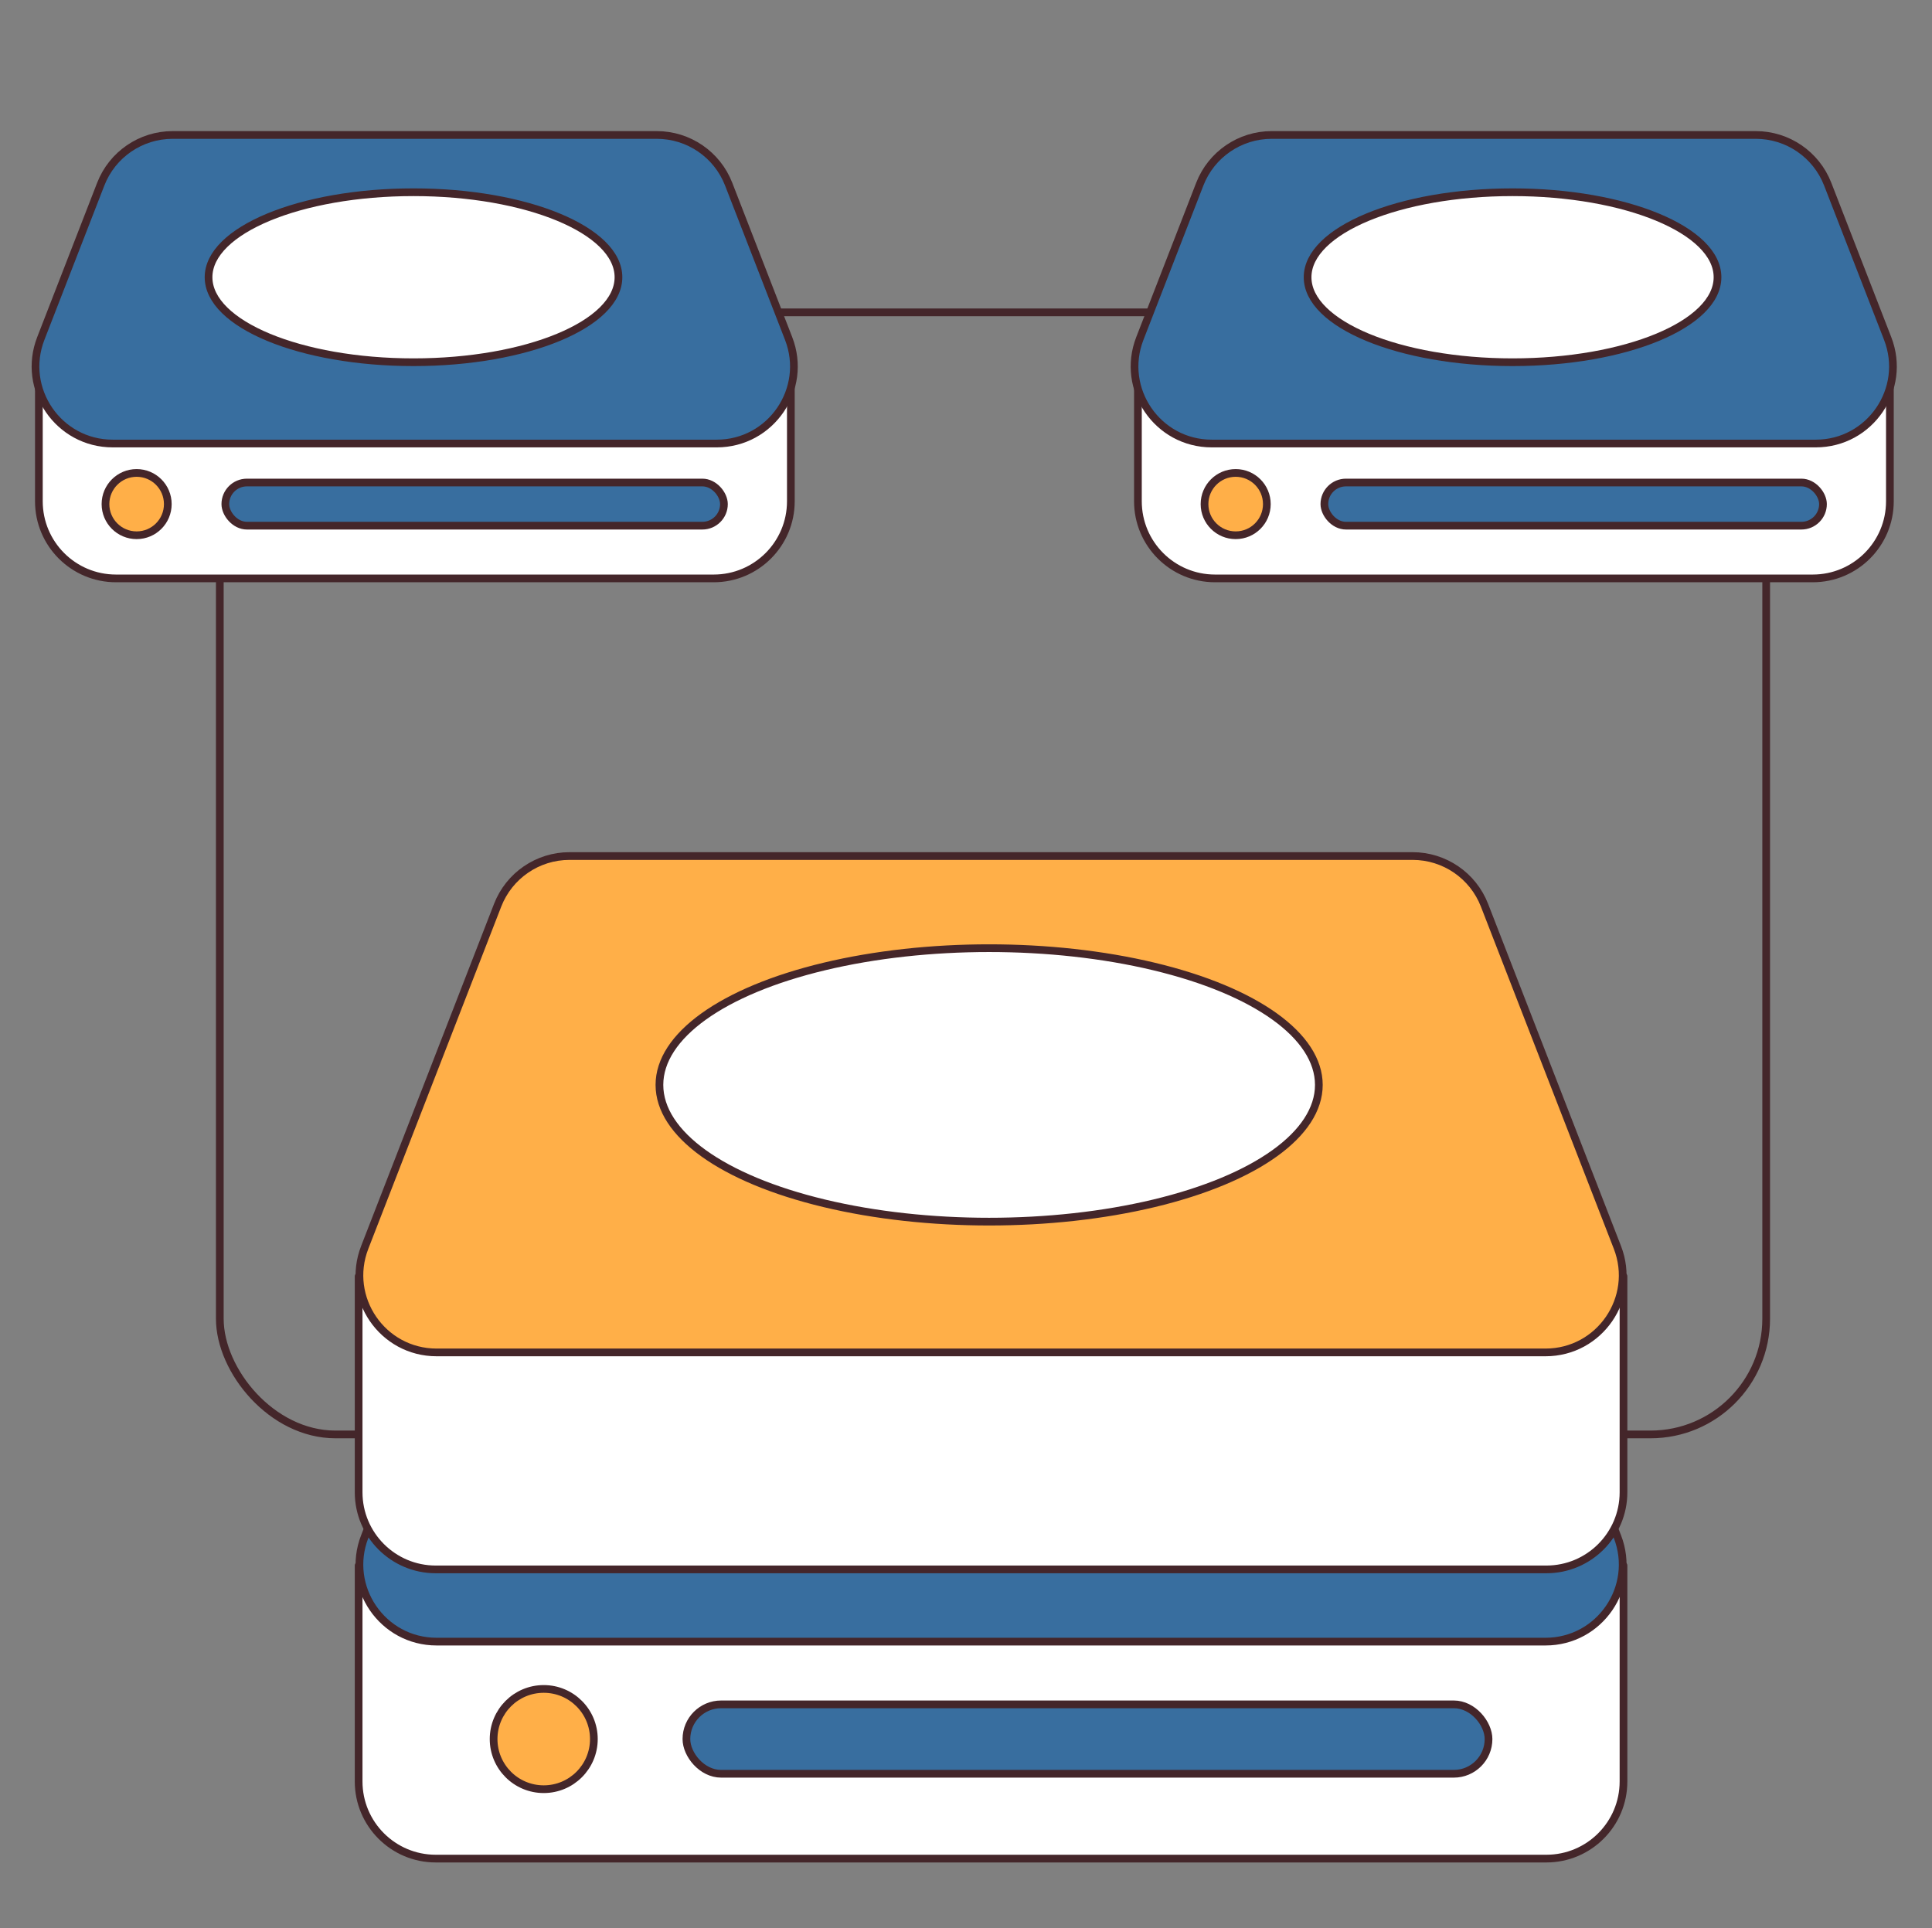
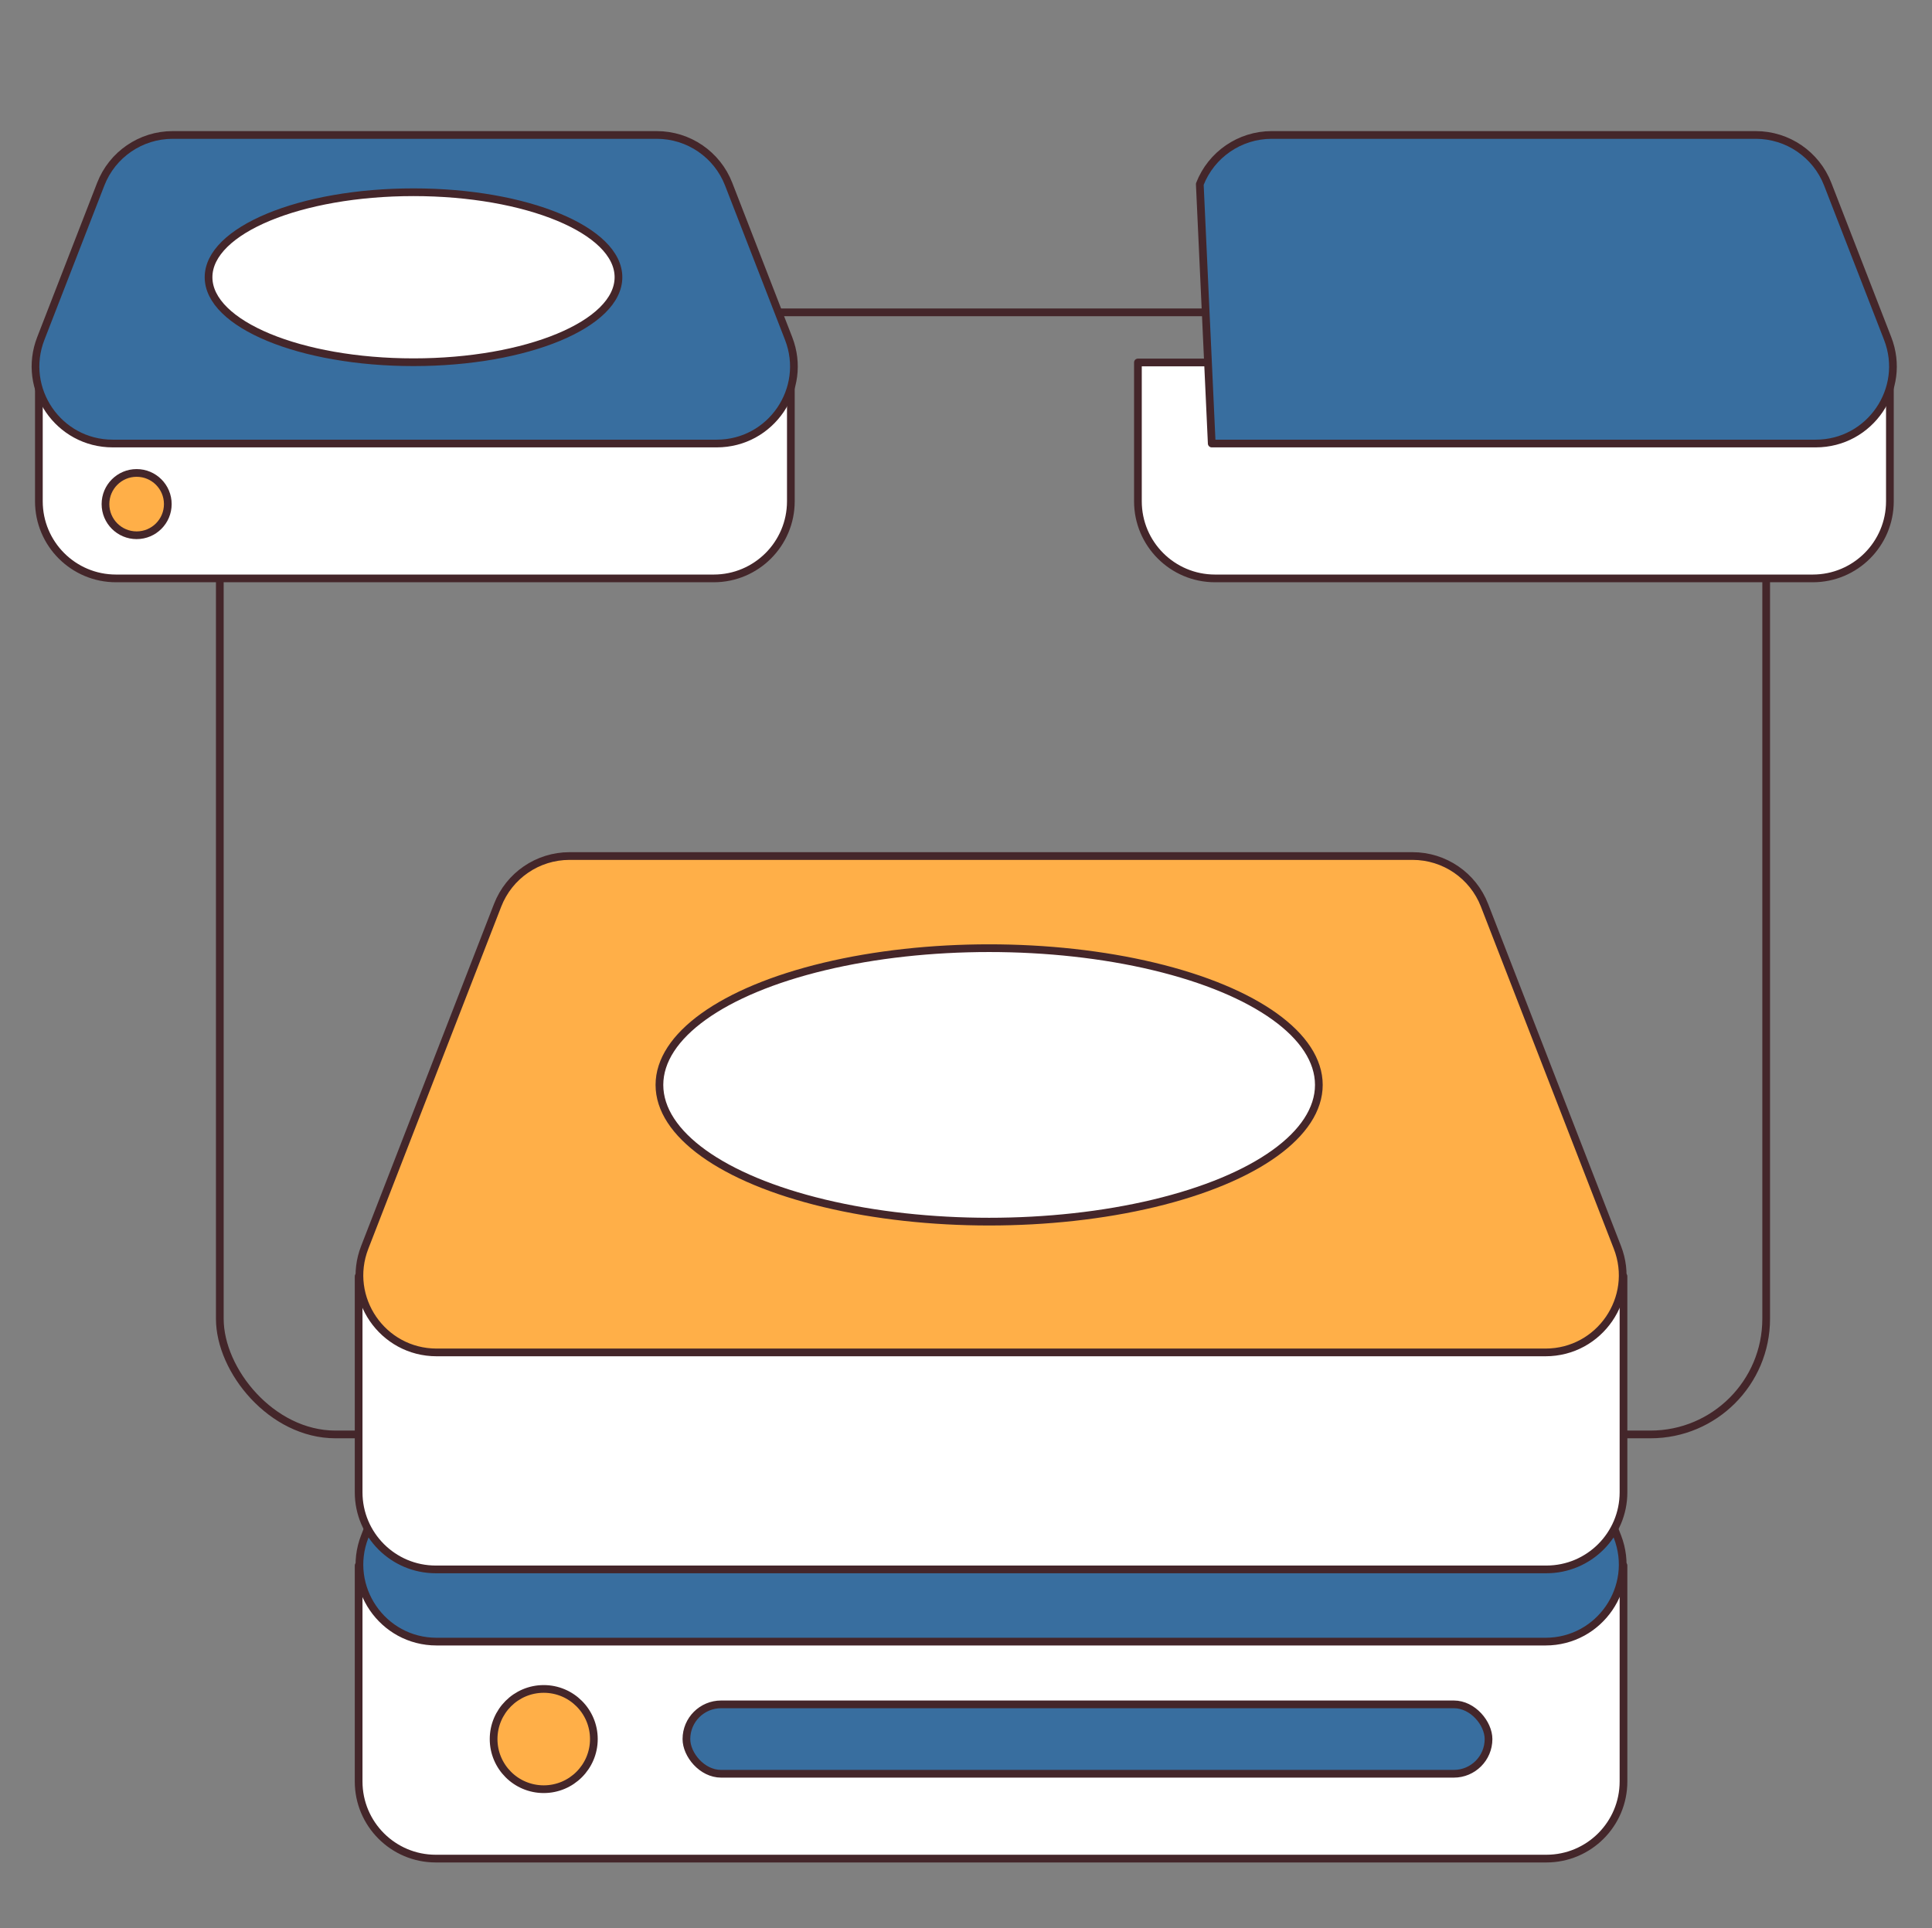
<svg xmlns="http://www.w3.org/2000/svg" width="501" height="500" viewBox="0 0 501 500" fill="none">
  <rect x="0" y="0" width="501" height="500" fill="#808080" stroke="none" />
  <rect x="57" y="81" width="401" height="291" rx="30" stroke="#44262A" stroke-width="2" stroke-miterlimit="10" stroke-linecap="round" stroke-linejoin="round" />
  <path d="M93 406H421V462C421 473.046 412.046 482 401 482H113C101.954 482 93 473.046 93 462V406Z" fill="white" stroke="#44262A" stroke-width="2" stroke-miterlimit="10" stroke-linecap="round" stroke-linejoin="round" />
  <circle cx="141" cy="451" r="13" fill="#FFAF48" stroke="#44262A" stroke-width="2" stroke-miterlimit="10" stroke-linecap="round" stroke-linejoin="round" />
  <rect x="178" y="442" width="208" height="18" rx="9" fill="#386E9F" stroke="#44262A" stroke-width="2" stroke-miterlimit="10" stroke-linecap="round" stroke-linejoin="round" />
  <path d="M129.044 309.759C132.032 302.067 139.436 297 147.687 297H366.313C374.564 297 381.968 302.067 384.956 309.759L419.419 398.488C424.511 411.598 414.84 425.729 400.776 425.729H113.224C99.16 425.729 89.489 411.598 94.581 398.488L129.044 309.759Z" fill="#386E9F" stroke="#44262A" stroke-width="2" stroke-miterlimit="10" stroke-linecap="round" stroke-linejoin="round" />
-   <ellipse cx="256.5" cy="356.354" rx="85.5" ry="35.458" fill="white" stroke="#44262A" stroke-width="2" stroke-miterlimit="10" stroke-linecap="round" stroke-linejoin="round" />
  <path d="M93 331H421V387C421 398.046 412.046 407 401 407H113C101.954 407 93 398.046 93 387V331Z" fill="white" stroke="#44262A" stroke-width="2" stroke-miterlimit="10" stroke-linecap="round" stroke-linejoin="round" />
  <path d="M129.044 234.759C132.032 227.067 139.436 222 147.687 222H366.313C374.564 222 381.968 227.067 384.956 234.759L419.419 323.488C424.511 336.598 414.84 350.729 400.776 350.729H113.224C99.16 350.729 89.489 336.598 94.581 323.488L129.044 234.759Z" fill="#FFAF48" stroke="#44262A" stroke-width="2" stroke-miterlimit="10" stroke-linecap="round" stroke-linejoin="round" />
  <ellipse cx="256.5" cy="281.354" rx="85.5" ry="35.458" fill="white" stroke="#44262A" stroke-width="2" stroke-miterlimit="10" stroke-linecap="round" stroke-linejoin="round" />
  <path d="M295.081 94H490.081V130C490.081 141.046 481.127 150 470.081 150H315.081C304.035 150 295.081 141.046 295.081 130V94Z" fill="white" stroke="#44262A" stroke-width="2" stroke-miterlimit="10" stroke-linecap="round" stroke-linejoin="round" />
-   <circle cx="320.433" cy="130.73" r="8.081" fill="#FFAF48" stroke="#44262A" stroke-width="2" stroke-miterlimit="10" stroke-linecap="round" stroke-linejoin="round" />
-   <rect x="343.433" y="125.135" width="129.297" height="11.189" rx="5.595" fill="#386E9F" stroke="#44262A" stroke-width="2" stroke-miterlimit="10" stroke-linecap="round" stroke-linejoin="round" />
-   <path d="M311.125 47.759C314.113 40.067 321.517 35 329.769 35H455.313C463.564 35 470.968 40.067 473.956 47.759L489.5 87.78C494.592 100.889 484.921 115.021 470.857 115.021H314.224C300.16 115.021 290.489 100.889 295.581 87.78L311.125 47.759Z" fill="#386E9F" stroke="#44262A" stroke-width="2" stroke-miterlimit="10" stroke-linecap="round" stroke-linejoin="round" />
-   <ellipse cx="392.23" cy="71.896" rx="53.149" ry="22.042" fill="white" stroke="#44262A" stroke-width="2" stroke-miterlimit="10" stroke-linecap="round" stroke-linejoin="round" />
+   <path d="M311.125 47.759C314.113 40.067 321.517 35 329.769 35H455.313C463.564 35 470.968 40.067 473.956 47.759L489.5 87.78C494.592 100.889 484.921 115.021 470.857 115.021H314.224L311.125 47.759Z" fill="#386E9F" stroke="#44262A" stroke-width="2" stroke-miterlimit="10" stroke-linecap="round" stroke-linejoin="round" />
  <path d="M10.081 94H205.081V130C205.081 141.046 196.127 150 185.081 150H30.081C19.035 150 10.081 141.046 10.081 130V94Z" fill="white" stroke="#44262A" stroke-width="2" stroke-miterlimit="10" stroke-linecap="round" stroke-linejoin="round" />
  <circle cx="35.433" cy="130.73" r="8.081" fill="#FFAF48" stroke="#44262A" stroke-width="2" stroke-miterlimit="10" stroke-linecap="round" stroke-linejoin="round" />
-   <rect x="58.433" y="125.135" width="129.297" height="11.189" rx="5.595" fill="#386E9F" stroke="#44262A" stroke-width="2" stroke-miterlimit="10" stroke-linecap="round" stroke-linejoin="round" />
  <path d="M26.125 47.759C29.113 40.067 36.517 35 44.769 35H170.313C178.564 35 185.968 40.067 188.956 47.759L204.5 87.78C209.592 100.889 199.921 115.021 185.857 115.021H29.224C15.16 115.021 5.489 100.889 10.581 87.78L26.125 47.759Z" fill="#386E9F" stroke="#44262A" stroke-width="2" stroke-miterlimit="10" stroke-linecap="round" stroke-linejoin="round" />
  <ellipse cx="107.23" cy="71.896" rx="53.149" ry="22.042" fill="white" stroke="#44262A" stroke-width="2" stroke-miterlimit="10" stroke-linecap="round" stroke-linejoin="round" />
</svg>